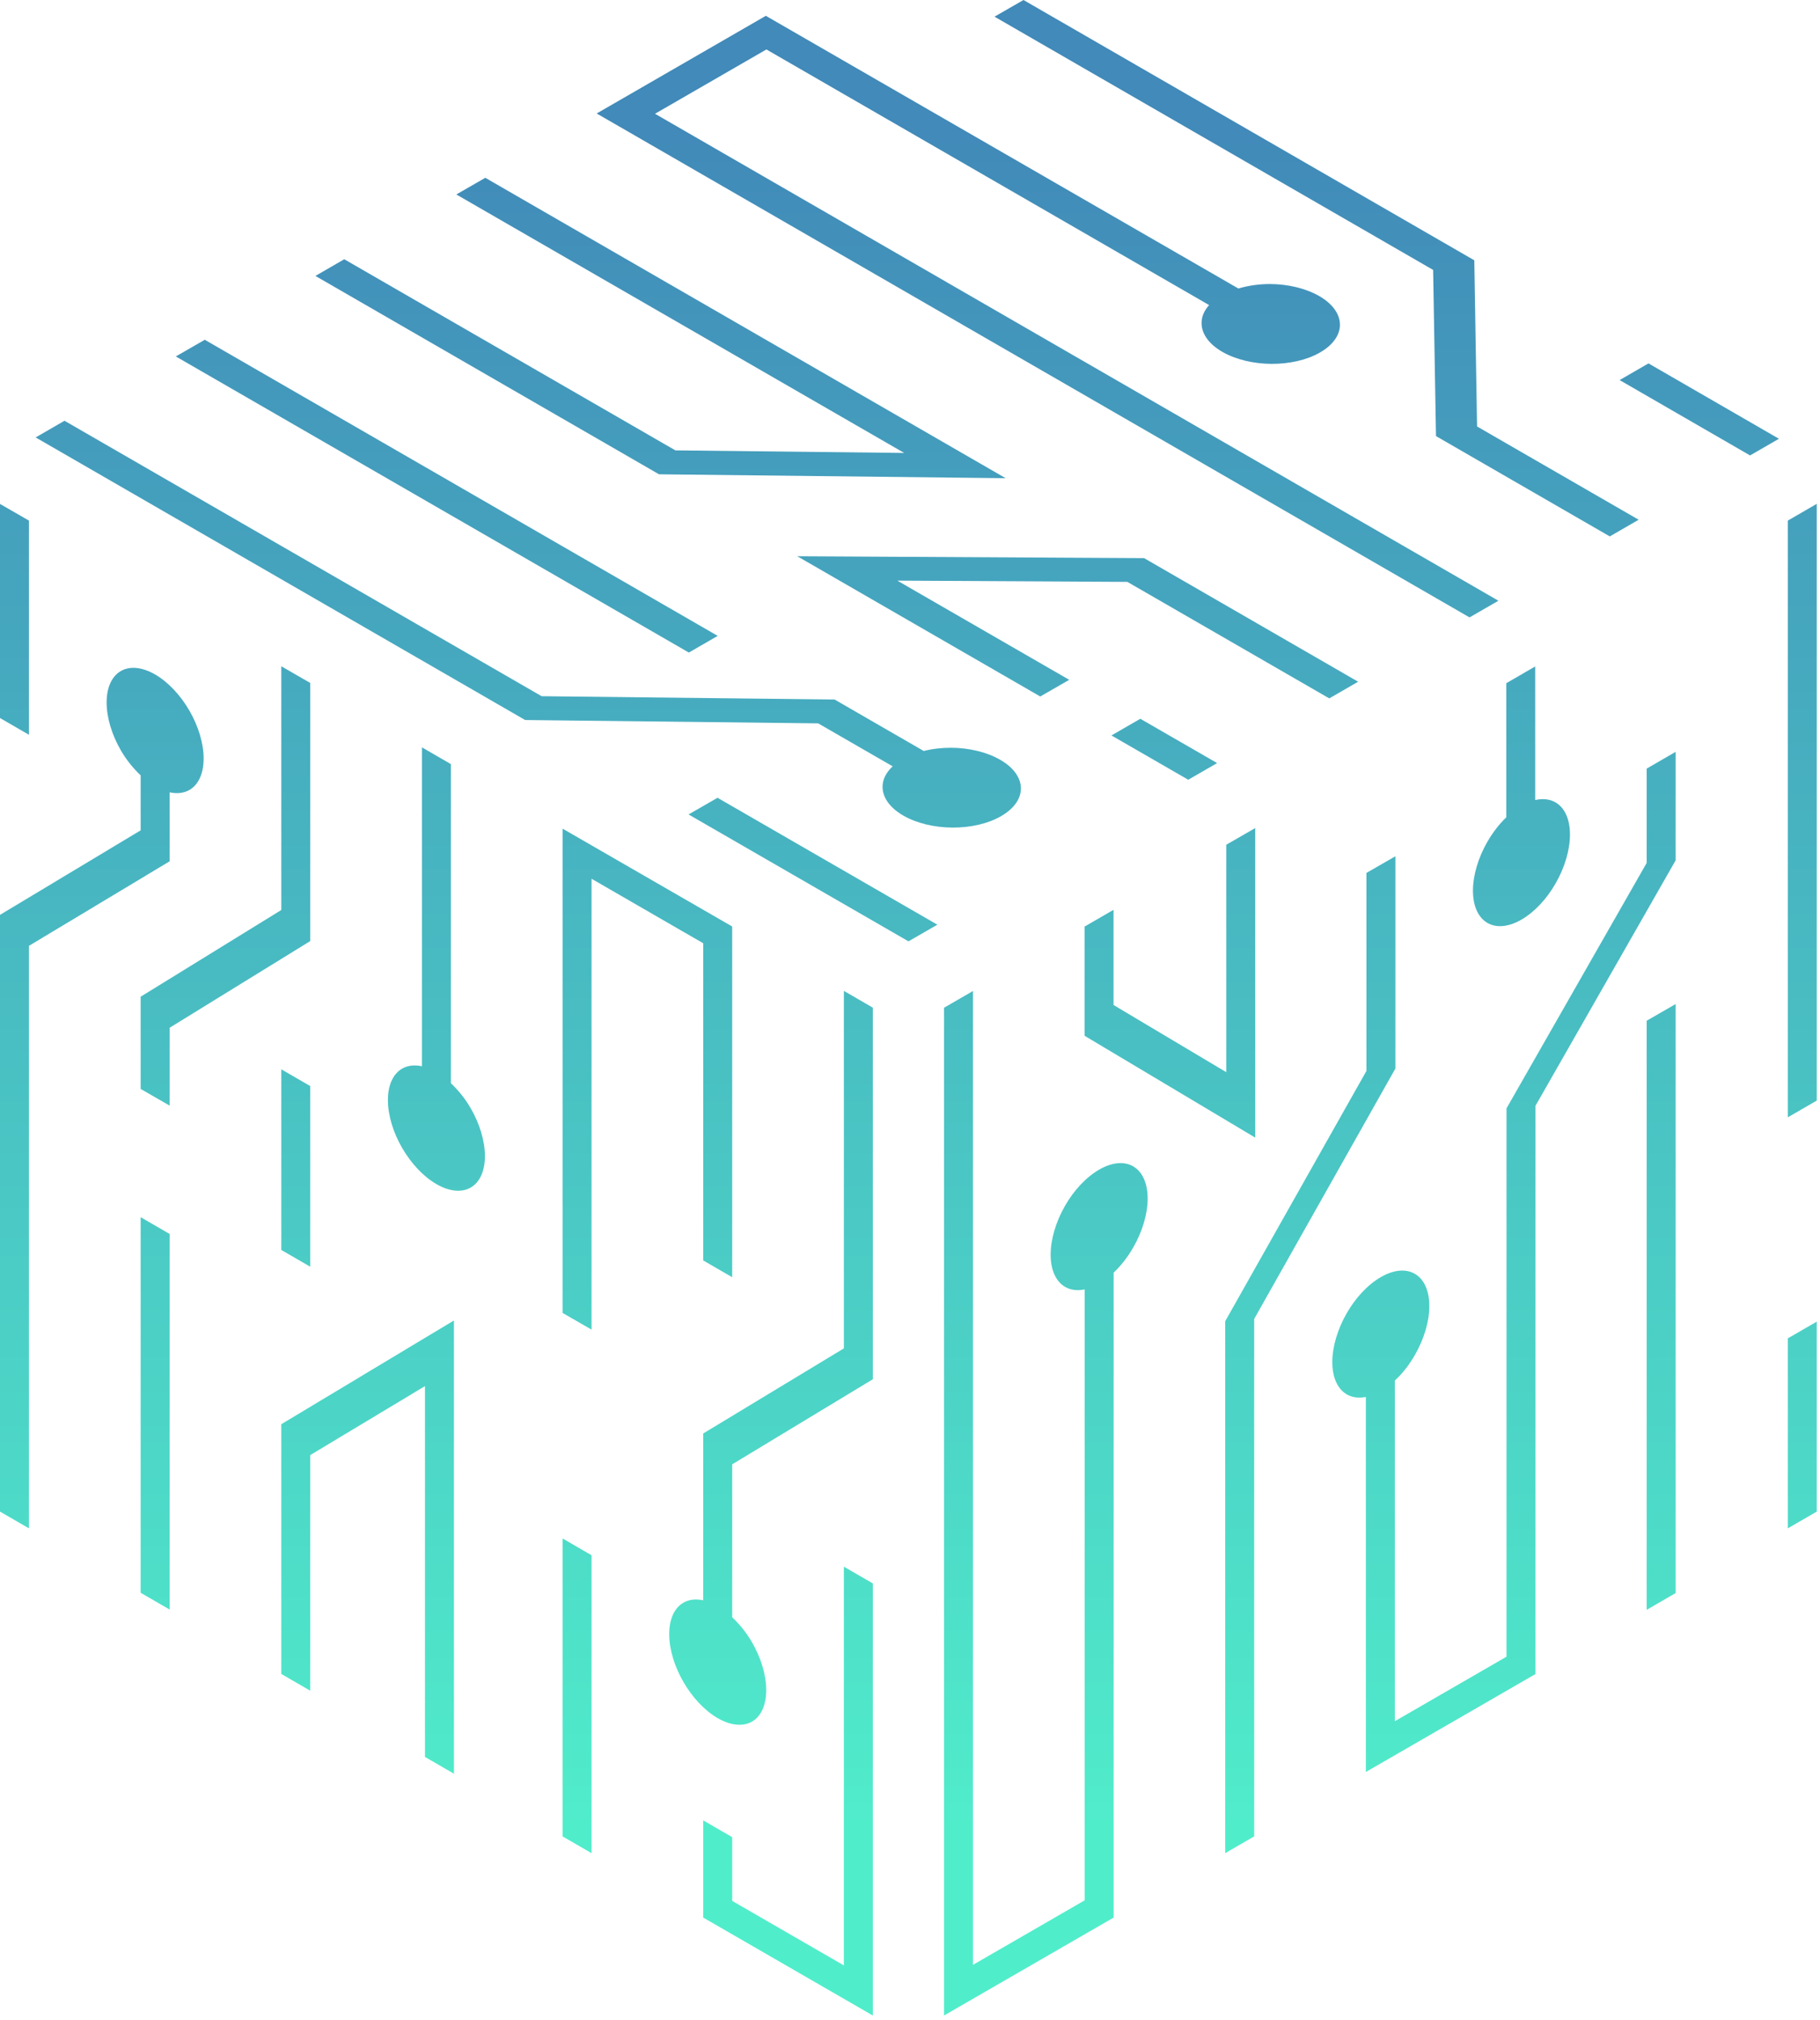
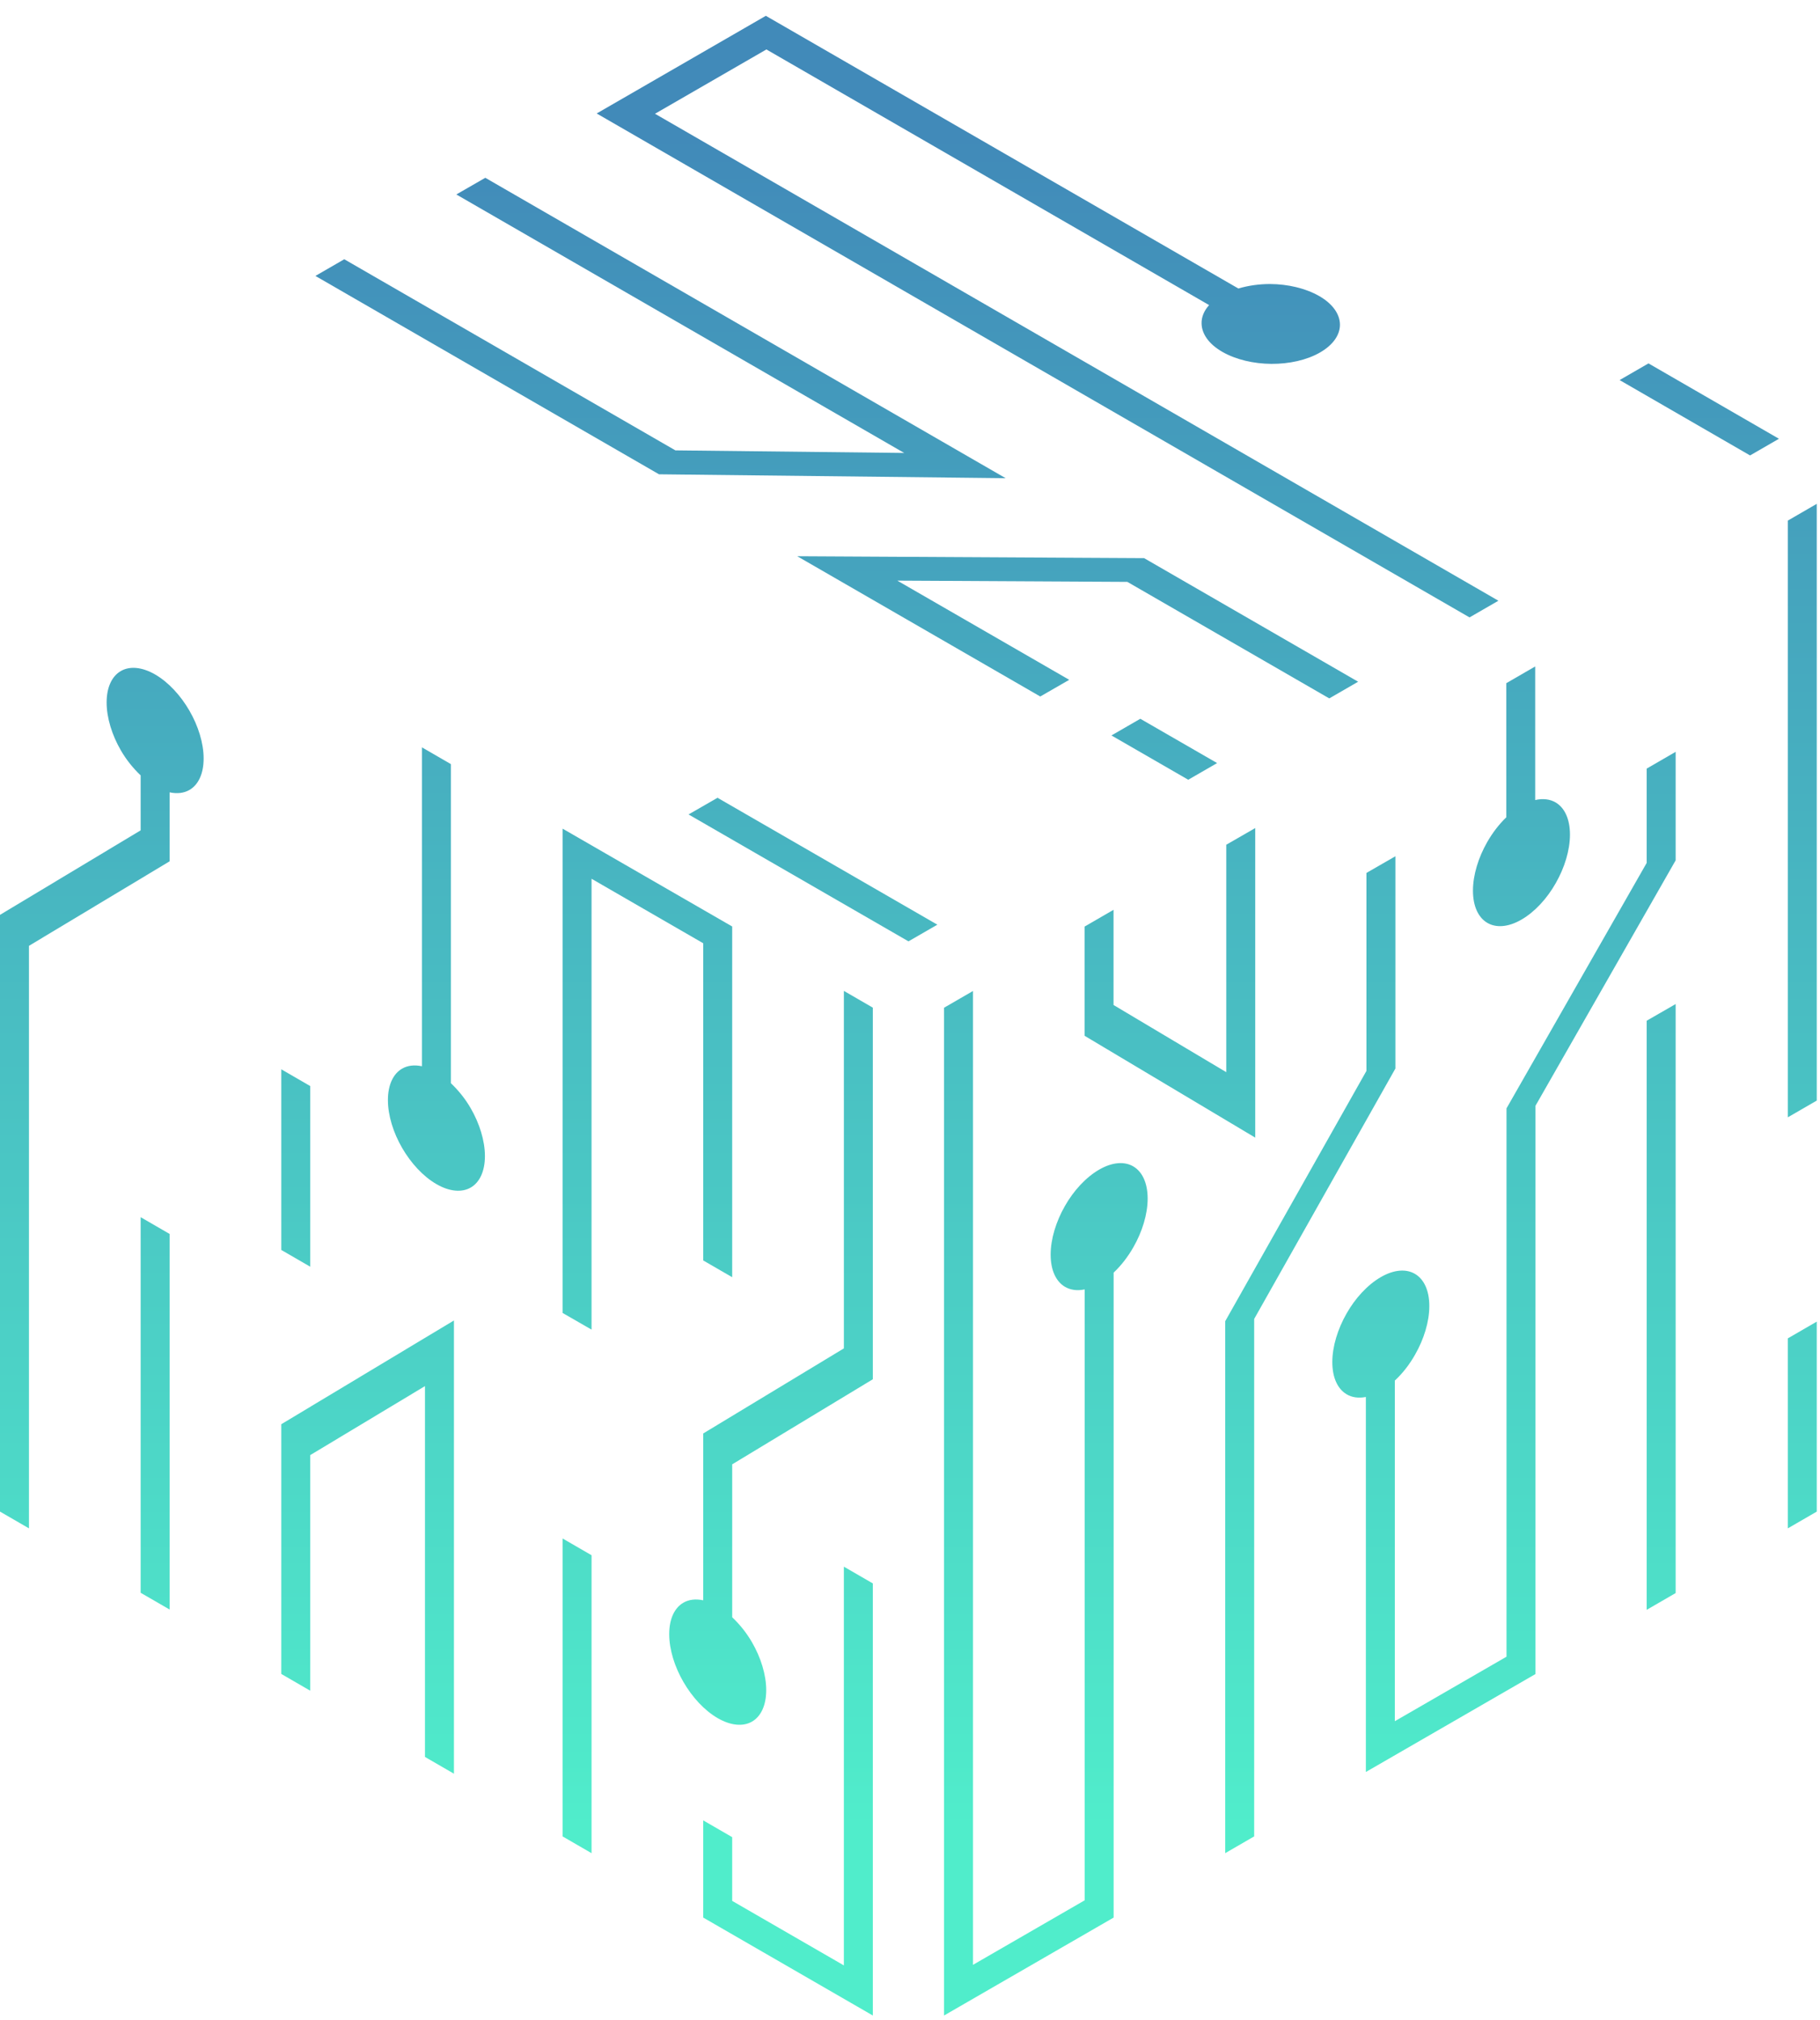
<svg xmlns="http://www.w3.org/2000/svg" width="191" height="212" viewBox="0 0 191 212" fill="none">
  <path d="M17.8 83.16C18.6 83.33 19.31 83.24 19.88 82.91C20.8 82.38 21.37 81.23 21.37 79.61C21.37 77.99 20.8 76.18 19.88 74.59C18.96 73 17.68 71.6 16.28 70.79C14.88 69.98 13.59 69.9 12.68 70.43C11.76 70.96 11.19 72.11 11.19 73.73C11.19 75.35 11.76 77.16 12.68 78.75C13.25 79.74 13.97 80.63 14.76 81.38V87.15L0 96.02V158.65L3.04 160.41V99.27L17.8 90.4V83.17V83.16Z" fill="url(#paint0_linear_2933_23939)" />
-   <path d="M3.04 54.641L0 52.891V75.361L3.04 77.121V54.641Z" fill="url(#paint1_linear_2933_23939)" />
+   <path d="M3.04 54.641V75.361L3.04 77.121V54.641Z" fill="url(#paint1_linear_2933_23939)" />
  <path d="M14.76 167.17L17.8 168.93V129.51L14.76 127.75V167.17Z" fill="url(#paint2_linear_2933_23939)" />
-   <path d="M32.56 98.77V71.68L29.52 69.93V95.51L14.76 104.61V114.29L17.8 116.04V107.87L32.56 98.77Z" fill="url(#paint3_linear_2933_23939)" />
  <path d="M29.52 149.48V175.69L32.559 177.45V152.72L44.599 145.48V184.4L47.639 186.16V138.59L29.52 149.48Z" fill="url(#paint4_linear_2933_23939)" />
  <path d="M88.56 164.43V206.28L76.84 199.51V192.82L73.8 191.06V201.26L91.6 211.54V166.19L88.56 164.43Z" fill="url(#paint5_linear_2933_23939)" />
  <path d="M88.561 104.01V141.52L73.8 150.45V167.96C73.001 167.79 72.29 167.88 71.721 168.21C70.8 168.74 70.231 169.89 70.231 171.51C70.231 173.13 70.8 174.94 71.721 176.53C72.641 178.12 73.921 179.52 75.32 180.33C76.721 181.14 78.01 181.22 78.921 180.69C79.841 180.16 80.41 179.01 80.41 177.39C80.41 175.77 79.841 173.96 78.921 172.37C78.35 171.38 77.63 170.49 76.841 169.74V153.69L91.6 144.76V105.76L88.561 104V104.01Z" fill="url(#paint6_linear_2933_23939)" />
  <path d="M47.32 113.699V80.199L44.28 78.439V111.909C43.48 111.739 42.77 111.829 42.2 112.159C41.28 112.689 40.71 113.839 40.71 115.459C40.71 117.079 41.28 118.889 42.2 120.479C43.12 122.069 44.4 123.469 45.8 124.279C47.2 125.089 48.49 125.169 49.4 124.639C50.32 124.109 50.89 122.959 50.89 121.339C50.89 119.719 50.32 117.909 49.4 116.319C48.83 115.329 48.11 114.439 47.32 113.689V113.699Z" fill="url(#paint7_linear_2933_23939)" />
  <path d="M29.52 131.19L32.559 132.95V113.99L29.52 112.23V131.19Z" fill="url(#paint8_linear_2933_23939)" />
  <path d="M73.8 99.001V132.291L76.84 134.051V97.241L59.04 86.971V137.801L62.08 139.551V92.231L73.8 99.001Z" fill="url(#paint9_linear_2933_23939)" />
  <path d="M59.04 192.741L62.08 194.501V163.231L59.04 161.471V192.741Z" fill="url(#paint10_linear_2933_23939)" />
  <path d="M118.95 122.43C118.03 121.88 116.75 121.95 115.35 122.76C113.95 123.57 112.66 124.98 111.75 126.59C110.83 128.2 110.26 130.04 110.26 131.68C110.26 133.33 110.83 134.5 111.75 135.05C112.32 135.39 113.04 135.5 113.83 135.33V199.45L102.11 206.22V104.01L99.07 105.77V211.54L116.87 201.26V133.57C117.67 132.82 118.38 131.89 118.95 130.89C119.87 129.28 120.44 127.44 120.44 125.8C120.44 124.15 119.87 122.98 118.95 122.43Z" fill="url(#paint11_linear_2933_23939)" />
  <path d="M113.82 97.25V108.71L131.73 119.4V86.91L128.69 88.66V112.53L116.86 105.48V95.49L113.82 97.25Z" fill="url(#paint12_linear_2933_23939)" />
  <path d="M146.44 112.149V89.869L143.4 91.619V112.399L128.58 138.669V194.499L131.62 192.739V138.429L146.44 112.149Z" fill="url(#paint13_linear_2933_23939)" />
  <path d="M172.81 90.57L158.1 116.33V173.88L146.38 180.65V144.9C147.2 144.14 147.93 143.2 148.51 142.17C149.43 140.56 150 138.72 150 137.08C150 135.43 149.43 134.26 148.51 133.71C147.59 133.16 146.31 133.23 144.91 134.04C143.51 134.85 142.22 136.26 141.31 137.87C140.39 139.48 139.82 141.32 139.82 142.96C139.82 144.61 140.39 145.78 141.31 146.33C141.87 146.67 142.57 146.77 143.34 146.62V185.98L161.14 175.7V116.06L175.85 90.3V78.91L172.81 80.67V90.58V90.57Z" fill="url(#paint14_linear_2933_23939)" />
  <path d="M158.08 71.699V85.779C157.31 86.519 156.63 87.409 156.07 88.389C155.15 89.999 154.58 91.839 154.58 93.479C154.58 95.129 155.15 96.299 156.07 96.849C156.99 97.399 158.27 97.329 159.67 96.519C161.07 95.709 162.36 94.299 163.27 92.689C164.19 91.079 164.76 89.239 164.76 87.599C164.76 85.949 164.19 84.779 163.27 84.229C162.68 83.879 161.94 83.779 161.11 83.969V69.949L158.07 71.709L158.08 71.699Z" fill="url(#paint15_linear_2933_23939)" />
  <path d="M172.81 168.961L175.85 167.201V105.381L172.81 107.131V168.961Z" fill="url(#paint16_linear_2933_23939)" />
  <path d="M190.66 82.741V52.881L187.62 54.641V84.501V117.271L190.66 115.511V82.741Z" fill="url(#paint17_linear_2933_23939)" />
  <path d="M187.62 160.411L190.66 158.651V138.711L187.62 140.471V160.411Z" fill="url(#paint18_linear_2933_23939)" />
-   <path d="M93.67 80.44C92.96 81.11 92.6 81.87 92.62 82.63C92.64 83.7 93.37 84.78 94.8 85.6C96.22 86.42 98.1 86.85 99.95 86.86C101.8 86.87 103.66 86.47 105.06 85.66C106.46 84.85 107.16 83.78 107.14 82.71C107.12 81.64 106.39 80.56 104.96 79.74C103.54 78.92 101.66 78.49 99.81 78.48C98.83 78.48 97.85 78.59 96.94 78.82L87.59 73.42L56.84 73.07L6.77 44.16L3.74 45.91L55.11 75.57L85.86 75.92L93.68 80.43L93.67 80.44Z" fill="url(#paint19_linear_2933_23939)" />
  <path d="M72.26 85.481L95.34 98.8L98.37 97.05L75.3 83.731L72.26 85.481Z" fill="url(#paint20_linear_2933_23939)" />
-   <path d="M75.32 66.74L21.49 35.66L18.45 37.41L72.29 68.49L75.32 66.74Z" fill="url(#paint21_linear_2933_23939)" />
  <path d="M105.54 50.19L50.93 18.66L47.89 20.41L94.89 47.54L70.88 47.27L36.13 27.21L33.1 28.96L69.16 49.78L105.54 50.19Z" fill="url(#paint22_linear_2933_23939)" />
  <path d="M142.53 71.551L120.07 58.581L83.67 58.381L109.17 73.101L112.21 71.351L94.17 60.941L118.31 61.071L139.5 73.301L142.53 71.551Z" fill="url(#paint23_linear_2933_23939)" />
  <path d="M127.73 80.089L119.67 75.439L116.64 77.189L124.7 81.839L127.73 80.089Z" fill="url(#paint24_linear_2933_23939)" />
-   <path d="M150.7 45.77L168.94 56.3L171.97 54.55L155.01 44.76L154.72 27.32L107.41 0L104.37 1.75L150.4 28.33L150.7 45.77Z" fill="url(#paint25_linear_2933_23939)" />
  <path d="M157.25 63.05L68.74 11.94L80.43 5.19L126.89 32.02C126.35 32.62 126.08 33.29 126.1 33.96C126.12 35.03 126.85 36.11 128.28 36.93C129.71 37.75 131.58 38.18 133.43 38.19C135.28 38.2 137.14 37.8 138.54 36.99C139.94 36.18 140.64 35.11 140.62 34.04C140.6 32.97 139.87 31.89 138.44 31.07C137.01 30.25 135.14 29.82 133.29 29.81C132.14 29.81 131 29.97 129.96 30.28L80.37 1.66L62.62 11.91L154.22 64.8L157.25 63.05Z" fill="url(#paint26_linear_2933_23939)" />
  <path d="M169.97 39.891L183.66 47.801L186.69 46.051L173 38.141L169.97 39.891Z" fill="url(#paint27_linear_2933_23939)" />
  <defs>
    <linearGradient id="paint0_linear_2933_23939" x1="10.69" y1="191.86" x2="10.69" y2="14.24" gradientUnits="userSpaceOnUse">
      <stop stop-color="#50EDCB" />
      <stop offset="1" stop-color="#418AB9" />
    </linearGradient>
    <linearGradient id="paint1_linear_2933_23939" x1="1.52" y1="191.861" x2="1.52" y2="14.241" gradientUnits="userSpaceOnUse">
      <stop stop-color="#50EDCB" />
      <stop offset="1" stop-color="#418AB9" />
    </linearGradient>
    <linearGradient id="paint2_linear_2933_23939" x1="16.28" y1="191.86" x2="16.28" y2="14.24" gradientUnits="userSpaceOnUse">
      <stop stop-color="#50EDCB" />
      <stop offset="1" stop-color="#418AB9" />
    </linearGradient>
    <linearGradient id="paint3_linear_2933_23939" x1="23.66" y1="191.86" x2="23.66" y2="14.24" gradientUnits="userSpaceOnUse">
      <stop stop-color="#50EDCB" />
      <stop offset="1" stop-color="#418AB9" />
    </linearGradient>
    <linearGradient id="paint4_linear_2933_23939" x1="38.58" y1="191.86" x2="38.58" y2="14.24" gradientUnits="userSpaceOnUse">
      <stop stop-color="#50EDCB" />
      <stop offset="1" stop-color="#418AB9" />
    </linearGradient>
    <linearGradient id="paint5_linear_2933_23939" x1="82.7" y1="191.86" x2="82.7" y2="14.24" gradientUnits="userSpaceOnUse">
      <stop stop-color="#50EDCB" />
      <stop offset="1" stop-color="#418AB9" />
    </linearGradient>
    <linearGradient id="paint6_linear_2933_23939" x1="80.91" y1="191.86" x2="80.91" y2="14.24" gradientUnits="userSpaceOnUse">
      <stop stop-color="#50EDCB" />
      <stop offset="1" stop-color="#418AB9" />
    </linearGradient>
    <linearGradient id="paint7_linear_2933_23939" x1="45.8" y1="191.859" x2="45.8" y2="14.239" gradientUnits="userSpaceOnUse">
      <stop stop-color="#50EDCB" />
      <stop offset="1" stop-color="#418AB9" />
    </linearGradient>
    <linearGradient id="paint8_linear_2933_23939" x1="31.04" y1="191.86" x2="31.04" y2="14.241" gradientUnits="userSpaceOnUse">
      <stop stop-color="#50EDCB" />
      <stop offset="1" stop-color="#418AB9" />
    </linearGradient>
    <linearGradient id="paint9_linear_2933_23939" x1="67.94" y1="191.861" x2="67.94" y2="14.241" gradientUnits="userSpaceOnUse">
      <stop stop-color="#50EDCB" />
      <stop offset="1" stop-color="#418AB9" />
    </linearGradient>
    <linearGradient id="paint10_linear_2933_23939" x1="60.56" y1="191.861" x2="60.56" y2="14.241" gradientUnits="userSpaceOnUse">
      <stop stop-color="#50EDCB" />
      <stop offset="1" stop-color="#418AB9" />
    </linearGradient>
    <linearGradient id="paint11_linear_2933_23939" x1="109.75" y1="191.86" x2="109.75" y2="14.24" gradientUnits="userSpaceOnUse">
      <stop stop-color="#50EDCB" />
      <stop offset="1" stop-color="#418AB9" />
    </linearGradient>
    <linearGradient id="paint12_linear_2933_23939" x1="122.78" y1="191.86" x2="122.78" y2="14.24" gradientUnits="userSpaceOnUse">
      <stop stop-color="#50EDCB" />
      <stop offset="1" stop-color="#418AB9" />
    </linearGradient>
    <linearGradient id="paint13_linear_2933_23939" x1="137.51" y1="191.859" x2="137.51" y2="14.239" gradientUnits="userSpaceOnUse">
      <stop stop-color="#50EDCB" />
      <stop offset="1" stop-color="#418AB9" />
    </linearGradient>
    <linearGradient id="paint14_linear_2933_23939" x1="157.84" y1="191.86" x2="157.84" y2="14.24" gradientUnits="userSpaceOnUse">
      <stop stop-color="#50EDCB" />
      <stop offset="1" stop-color="#418AB9" />
    </linearGradient>
    <linearGradient id="paint15_linear_2933_23939" x1="159.68" y1="191.859" x2="159.68" y2="14.239" gradientUnits="userSpaceOnUse">
      <stop stop-color="#50EDCB" />
      <stop offset="1" stop-color="#418AB9" />
    </linearGradient>
    <linearGradient id="paint16_linear_2933_23939" x1="174.33" y1="191.861" x2="174.33" y2="14.241" gradientUnits="userSpaceOnUse">
      <stop stop-color="#50EDCB" />
      <stop offset="1" stop-color="#418AB9" />
    </linearGradient>
    <linearGradient id="paint17_linear_2933_23939" x1="189.14" y1="191.861" x2="189.14" y2="14.241" gradientUnits="userSpaceOnUse">
      <stop stop-color="#50EDCB" />
      <stop offset="1" stop-color="#418AB9" />
    </linearGradient>
    <linearGradient id="paint18_linear_2933_23939" x1="189.14" y1="191.861" x2="189.14" y2="14.241" gradientUnits="userSpaceOnUse">
      <stop stop-color="#50EDCB" />
      <stop offset="1" stop-color="#418AB9" />
    </linearGradient>
    <linearGradient id="paint19_linear_2933_23939" x1="55.43" y1="191.86" x2="55.43" y2="14.24" gradientUnits="userSpaceOnUse">
      <stop stop-color="#50EDCB" />
      <stop offset="1" stop-color="#418AB9" />
    </linearGradient>
    <linearGradient id="paint20_linear_2933_23939" x1="85.32" y1="191.86" x2="85.32" y2="14.241" gradientUnits="userSpaceOnUse">
      <stop stop-color="#50EDCB" />
      <stop offset="1" stop-color="#418AB9" />
    </linearGradient>
    <linearGradient id="paint21_linear_2933_23939" x1="46.89" y1="191.86" x2="46.89" y2="14.24" gradientUnits="userSpaceOnUse">
      <stop stop-color="#50EDCB" />
      <stop offset="1" stop-color="#418AB9" />
    </linearGradient>
    <linearGradient id="paint22_linear_2933_23939" x1="69.32" y1="191.86" x2="69.32" y2="14.24" gradientUnits="userSpaceOnUse">
      <stop stop-color="#50EDCB" />
      <stop offset="1" stop-color="#418AB9" />
    </linearGradient>
    <linearGradient id="paint23_linear_2933_23939" x1="113.1" y1="191.861" x2="113.1" y2="14.241" gradientUnits="userSpaceOnUse">
      <stop stop-color="#50EDCB" />
      <stop offset="1" stop-color="#418AB9" />
    </linearGradient>
    <linearGradient id="paint24_linear_2933_23939" x1="122.18" y1="191.859" x2="122.18" y2="14.239" gradientUnits="userSpaceOnUse">
      <stop stop-color="#50EDCB" />
      <stop offset="1" stop-color="#418AB9" />
    </linearGradient>
    <linearGradient id="paint25_linear_2933_23939" x1="138.17" y1="191.86" x2="138.17" y2="14.24" gradientUnits="userSpaceOnUse">
      <stop stop-color="#50EDCB" />
      <stop offset="1" stop-color="#418AB9" />
    </linearGradient>
    <linearGradient id="paint26_linear_2933_23939" x1="109.93" y1="191.86" x2="109.93" y2="14.24" gradientUnits="userSpaceOnUse">
      <stop stop-color="#50EDCB" />
      <stop offset="1" stop-color="#418AB9" />
    </linearGradient>
    <linearGradient id="paint27_linear_2933_23939" x1="178.33" y1="191.861" x2="178.33" y2="14.241" gradientUnits="userSpaceOnUse">
      <stop stop-color="#50EDCB" />
      <stop offset="1" stop-color="#418AB9" />
    </linearGradient>
  </defs>
</svg>